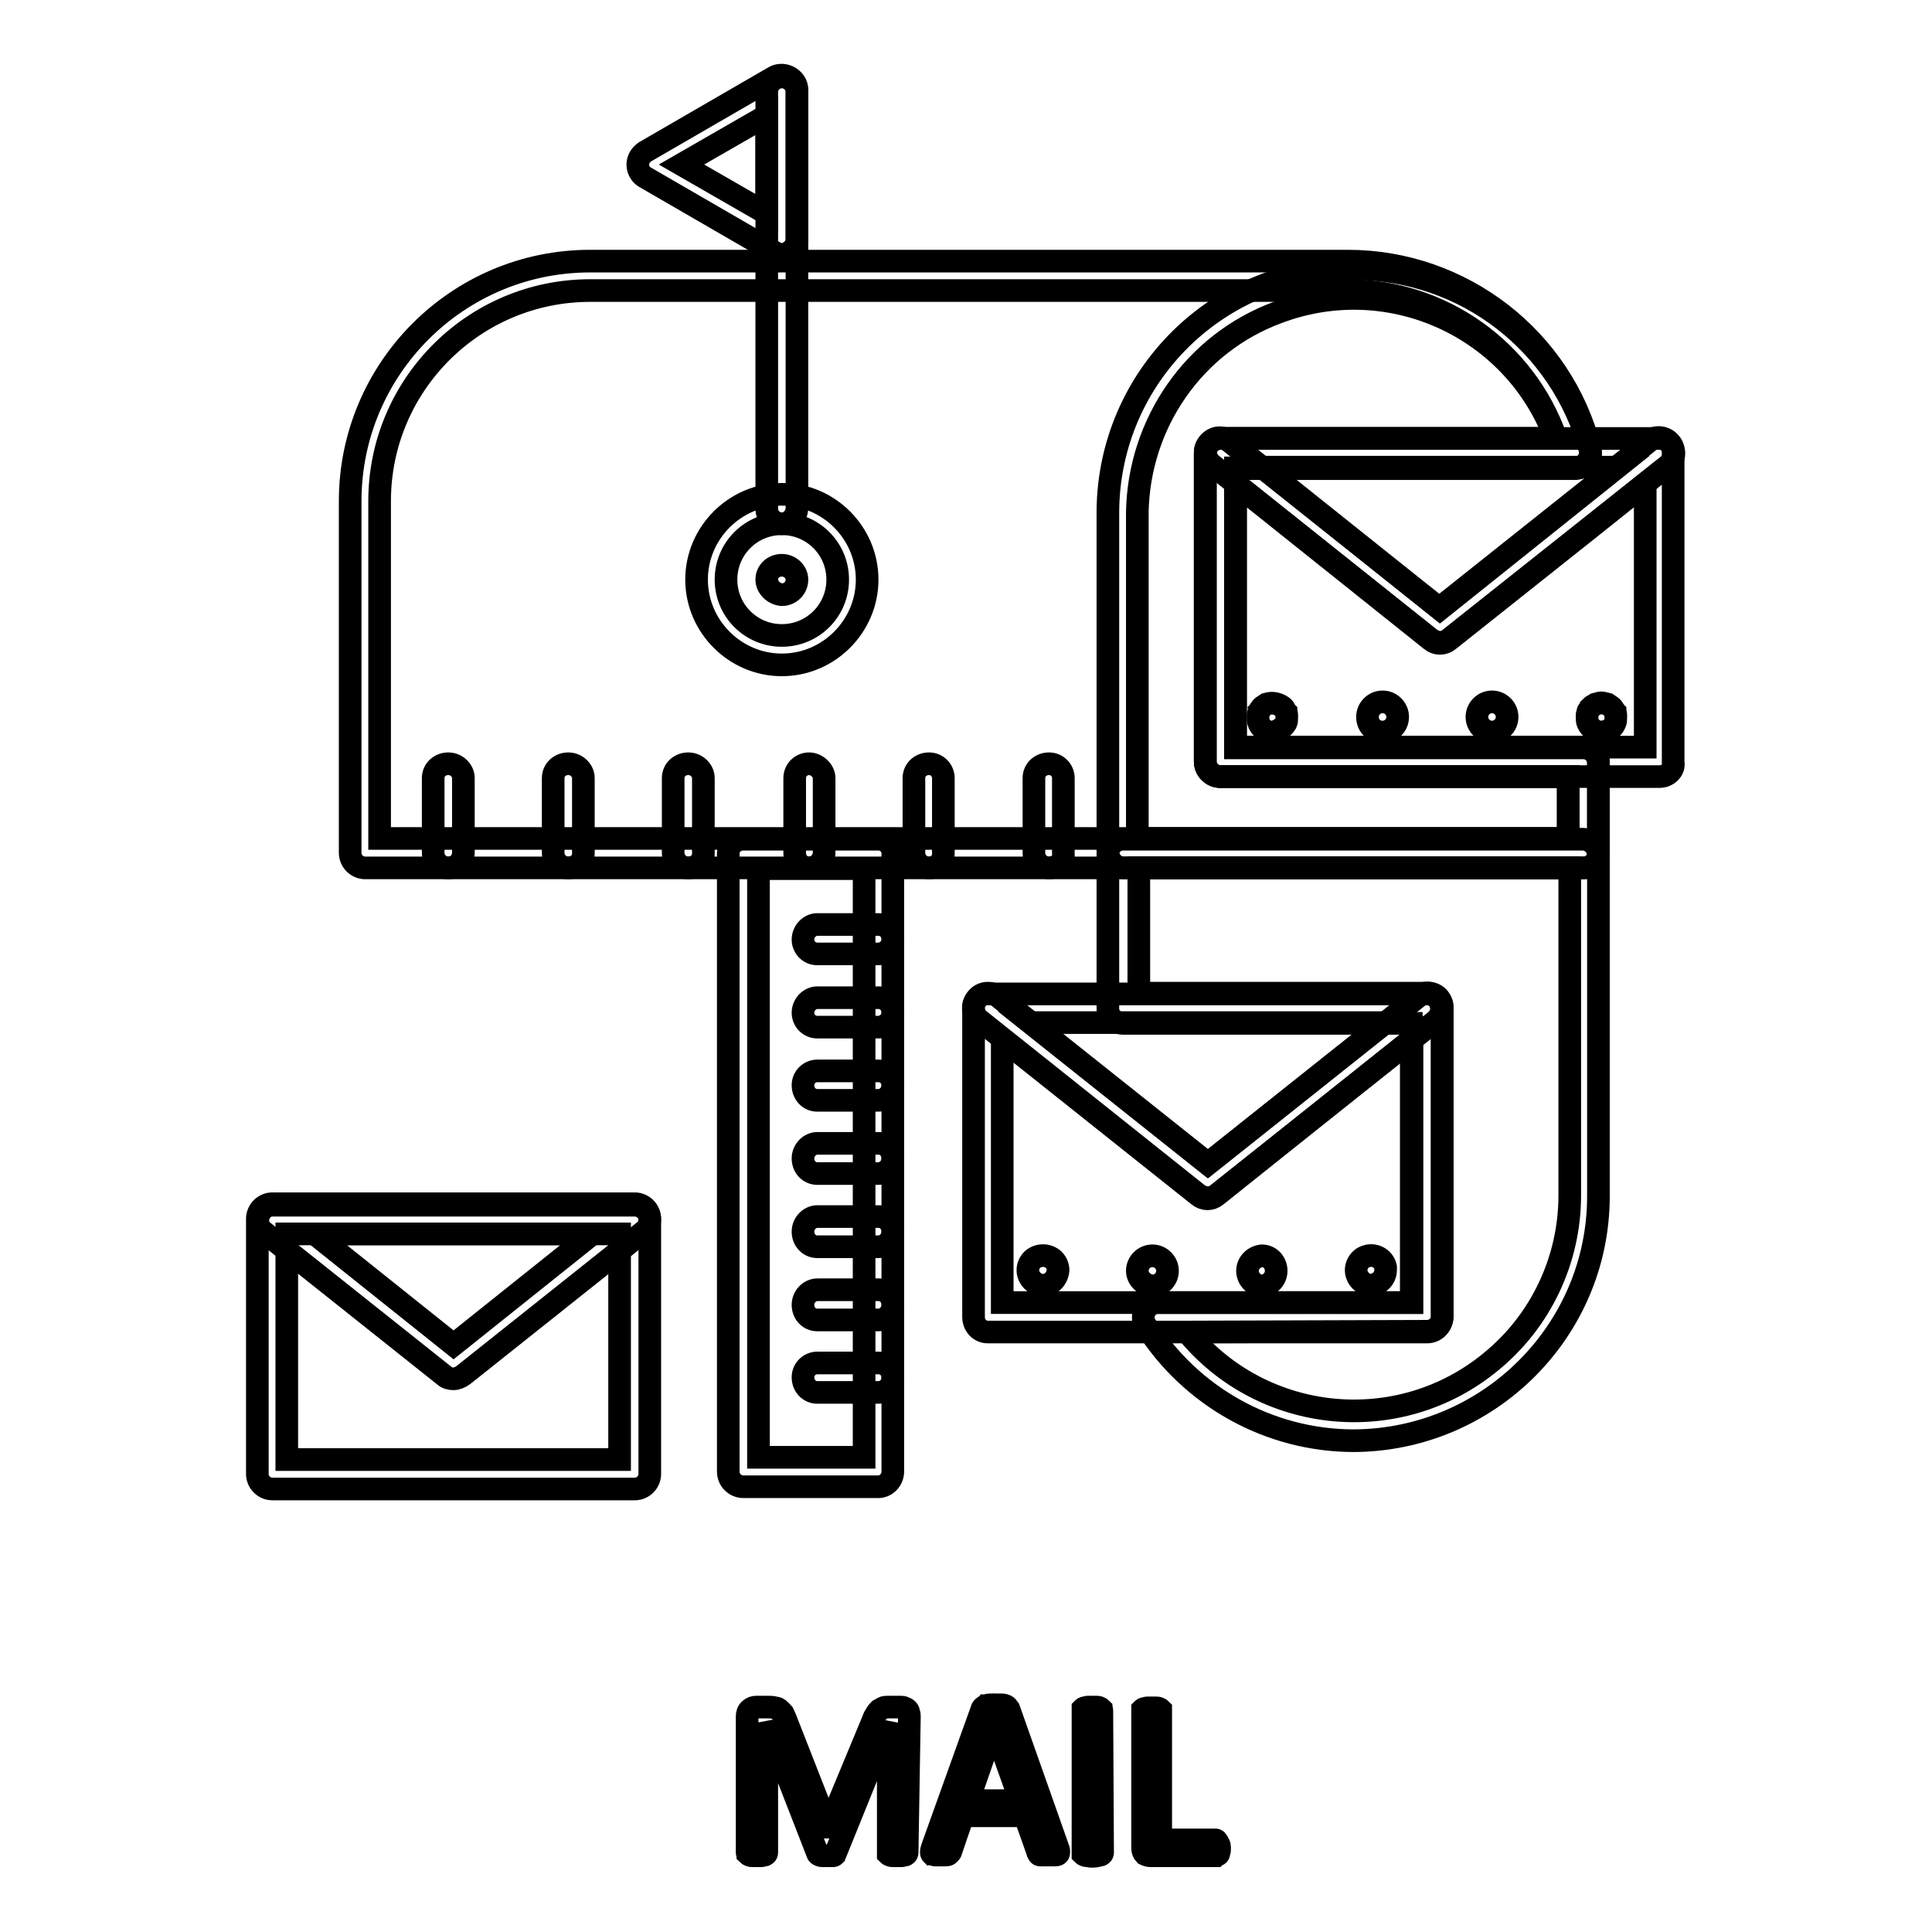
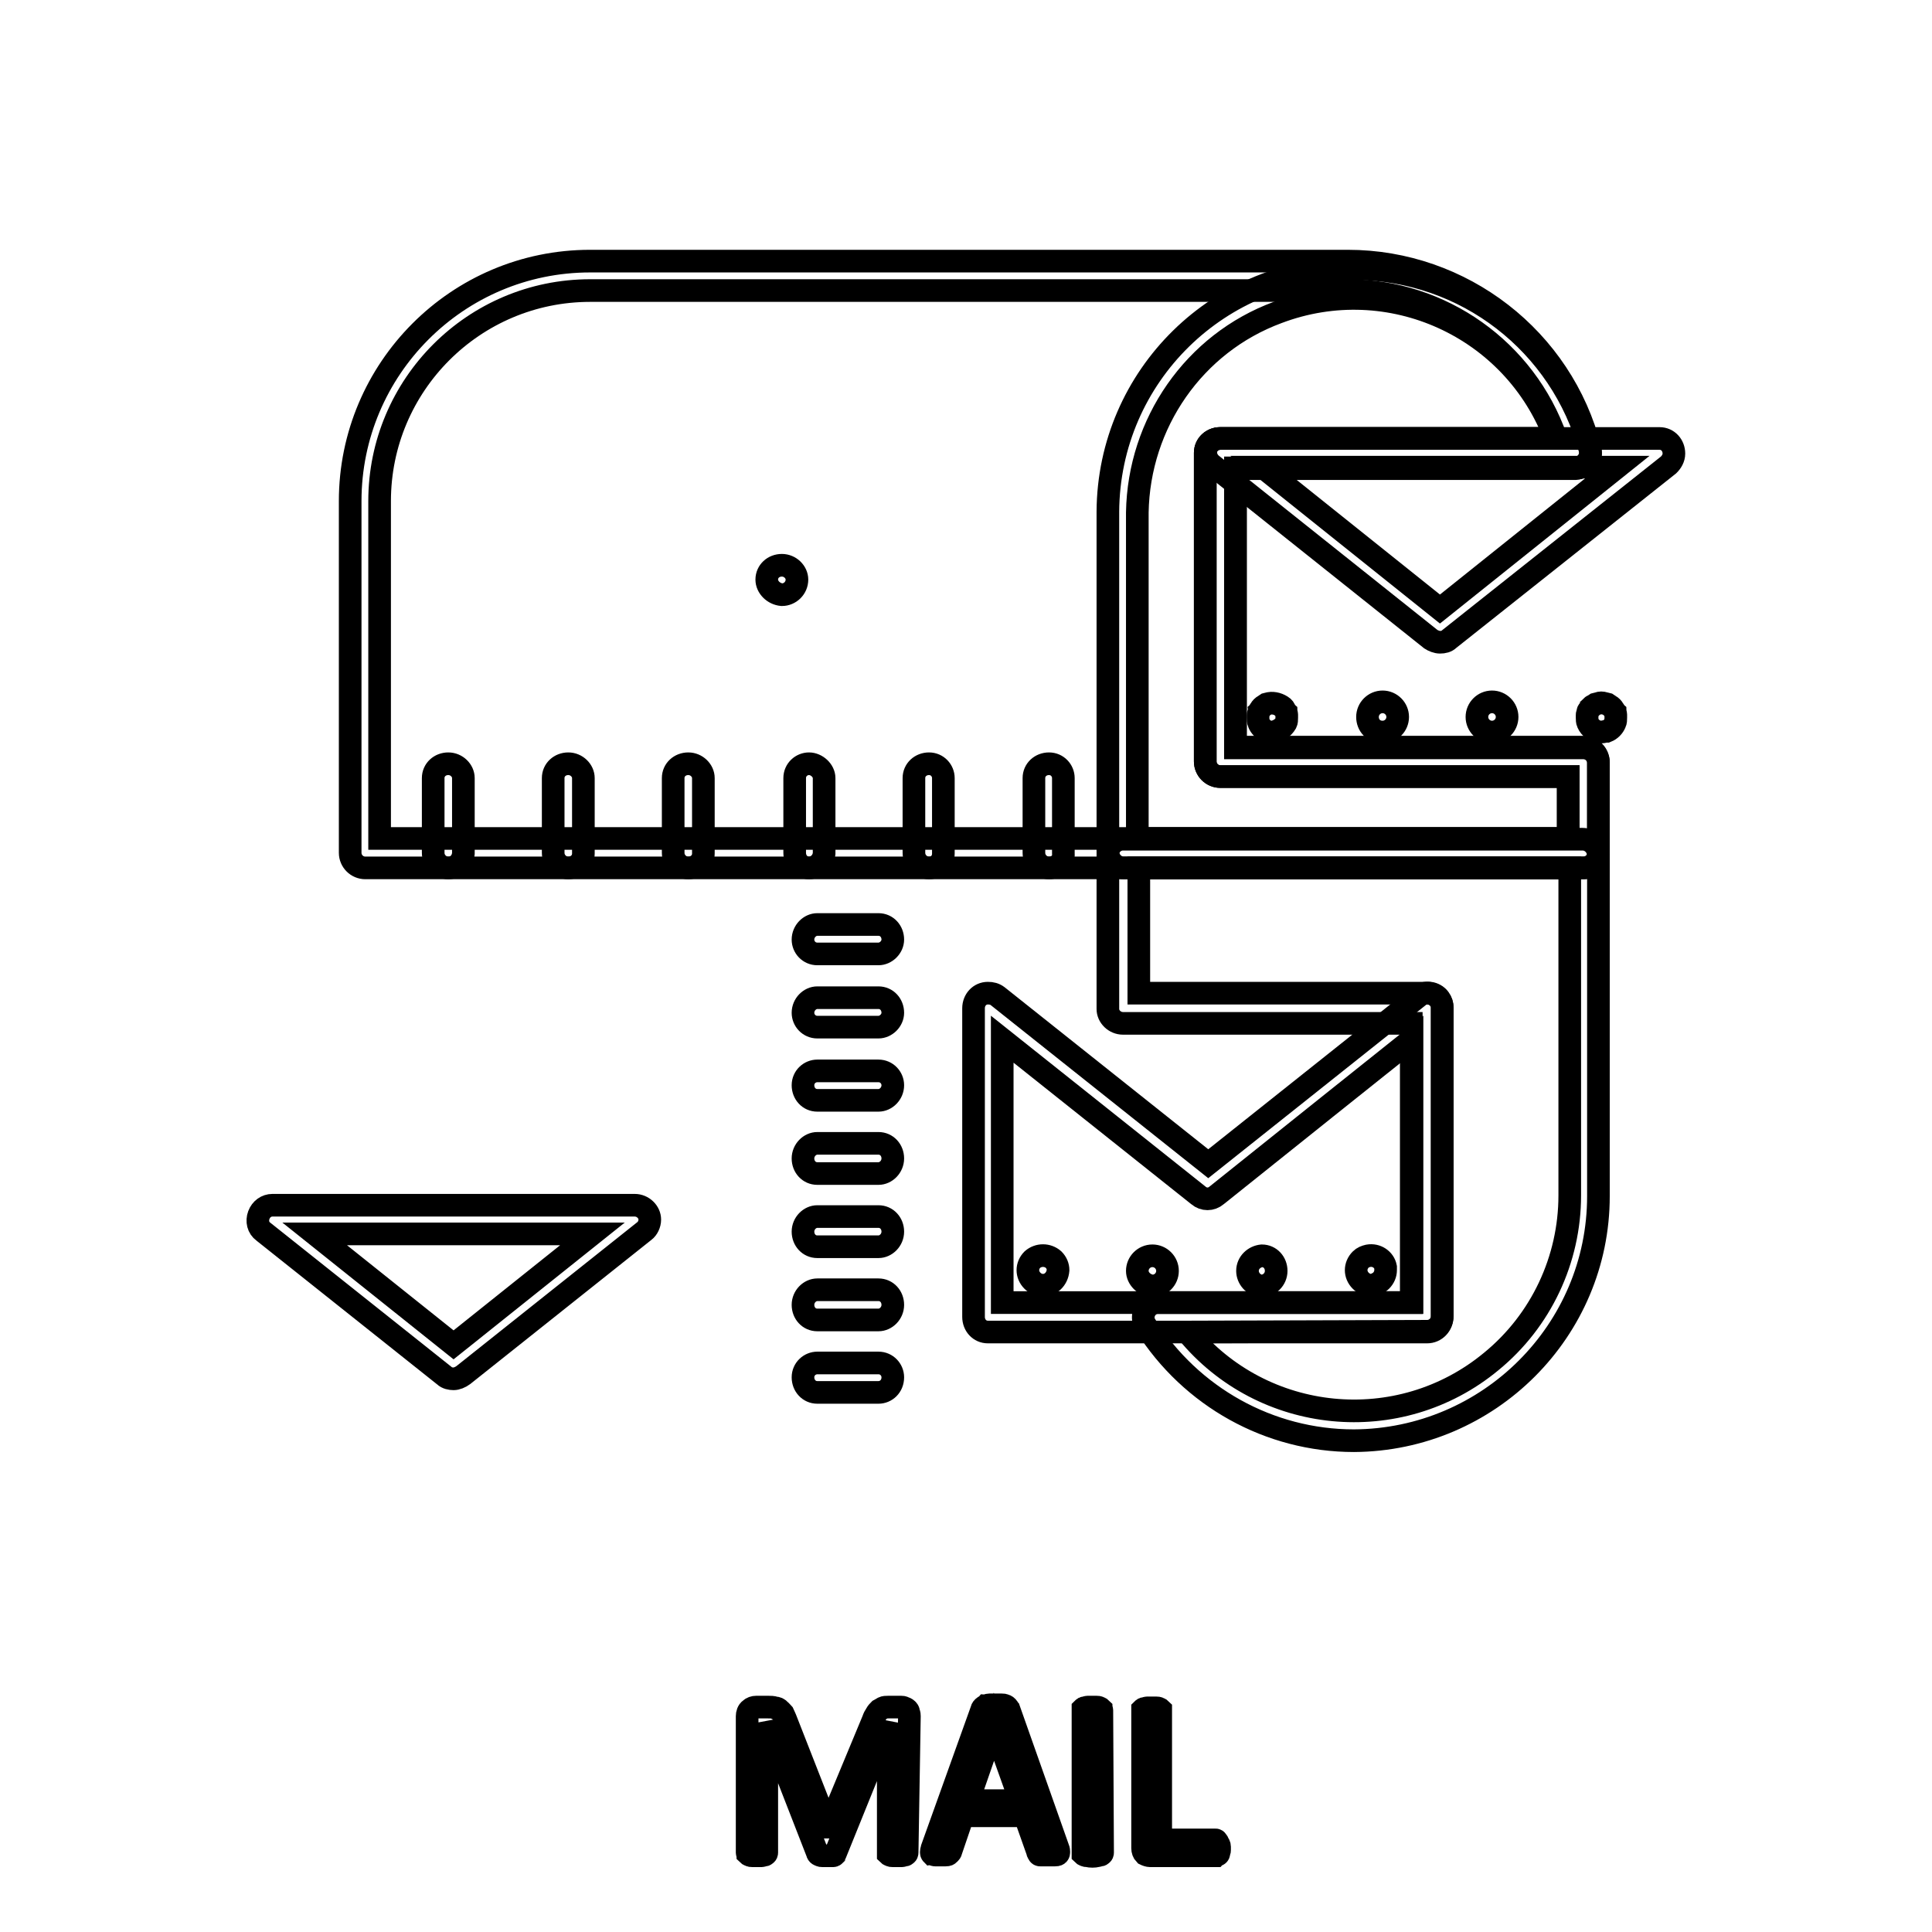
<svg xmlns="http://www.w3.org/2000/svg" version="1.1" x="0px" y="0px" viewBox="0 0 256 256" enable-background="new 0 0 256 256" xml:space="preserve">
  <g>
-     <path stroke-width="3" fill-opacity="0" stroke="#000000" d="M116.4,197H98.5c-1.1,0-2-0.9-2-2l0,0v-81.9c0-1.1,0.9-1.9,2-1.9l0,0h17.9c1.1,0,1.9,0.9,1.9,1.9l0,0V195 C118.3,196.1,117.4,197,116.4,197L116.4,197z M100.5,193.1h14v-78h-14V193.1z M103.6,33.7c-0.3,0-0.7-0.1-1-0.3l-17.1-9.9 c-0.9-0.5-1.3-1.7-0.7-2.7c0.2-0.3,0.4-0.5,0.7-0.7l17.1-9.9c0.9-0.5,2.1-0.2,2.7,0.7c0.2,0.3,0.3,0.6,0.3,1v19.8 c0,0.7-0.4,1.3-1,1.7C104.3,33.6,103.9,33.7,103.6,33.7z M90.3,21.8l11.3,6.5v-13L90.3,21.8z" />
-     <path stroke-width="3" fill-opacity="0" stroke="#000000" d="M103.6,69.4c-1.1,0-2-0.9-2-2l0,0V12.2c0-1.1,0.9-2,2-2s2,0.9,2,2v55.2C105.5,68.5,104.7,69.4,103.6,69.4 L103.6,69.4z" />
-     <path stroke-width="3" fill-opacity="0" stroke="#000000" d="M103.6,88.1c-6.2,0-11.3-5.1-11.3-11.3c0-6.2,5.1-11.3,11.3-11.3c6.2,0,11.3,5.1,11.3,11.3 C114.9,83,109.8,88.1,103.6,88.1L103.6,88.1z M103.6,69.4c-4.1,0-7.4,3.3-7.4,7.4c0,4.1,3.3,7.4,7.4,7.4c4.1,0,7.4-3.3,7.4-7.4 c0,0,0,0,0,0C111,72.7,107.7,69.4,103.6,69.4C103.6,69.4,103.6,69.4,103.6,69.4z" />
    <path stroke-width="3" fill-opacity="0" stroke="#000000" d="M101.6,76.8c0-1.1,0.9-1.9,2-1.9l0,0c1.1,0,2,0.9,2,1.9l0,0c0,1.1-0.9,2-2,2l0,0 C102.5,78.7,101.6,77.8,101.6,76.8L101.6,76.8z M59.4,115c-1.1,0-2-0.9-2-2l0,0v-9.9c0-1.1,0.9-1.9,2-1.9s2,0.9,2,1.9v10 C61.3,114.2,60.5,115,59.4,115z M75.3,115c-1.1,0-2-0.9-2-2l0,0v-9.9c0-1.1,0.9-1.9,2-1.9c1.1,0,2,0.9,2,1.9v10 C77.3,114.2,76.4,115,75.3,115z M91.2,115c-1.1,0-2-0.9-2-2l0,0v-9.9c0-1.1,0.9-1.9,2-1.9s2,0.9,2,1.9v10 C93.2,114.2,92.3,115,91.2,115z M107.2,115c-1.1,0-1.9-0.9-1.9-2l0,0v-9.9c0-1.1,0.9-1.9,1.9-1.9s2,0.9,2,1.9v10 C109.1,114.2,108.2,115,107.2,115z M123.1,115c-1.1,0-2-0.9-2-2l0,0v-9.9c0-1.1,0.9-1.9,2-1.9c1.1,0,1.9,0.9,1.9,1.9v10 C125,114.2,124.2,115,123.1,115L123.1,115z M139,115c-1.1,0-2-0.9-2-2l0,0v-9.9c0-1.1,0.9-1.9,2-1.9c1.1,0,1.9,0.9,1.9,1.9v10 C141,114.2,140.1,115,139,115L139,115z M209.8,115h-60.9c-1.1,0-2-0.9-2.1-2V67.8c0.1-18,14.8-32.4,32.8-32.2 c14.6,0.1,27.3,9.9,31.1,24c0.3,1-0.4,2.1-1.4,2.4c-0.2,0-0.3,0.1-0.5,0.1h-45.1v37h46.1c1.1,0,2,0.9,2,2l0,0v12.2 C211.7,114.2,210.9,115,209.8,115L209.8,115z M150.7,111.1h57.1v-8.2h-46.1c-1.1,0-2-0.9-2-2l0,0V60c0-1.1,0.9-1.9,2-1.9l0,0h44.4 c-5.5-14.8-22-22.3-36.8-16.7c-11.1,4.1-18.4,14.7-18.6,26.5V111.1z" />
    <path stroke-width="3" fill-opacity="0" stroke="#000000" d="M179.4,190.9c-11.2,0-21.6-5.8-27.6-15.3c-0.6-0.9-0.3-2.1,0.6-2.7c0.3-0.2,0.7-0.3,1-0.3h33.6v-37h-38.2 c-1.1,0-2-0.9-2-1.9l0,0v-20.5c0-1.1,0.9-2,2-2l0,0h60.9c1.1,0,2,0.9,2.1,2v45.3C211.8,176.3,197.3,190.8,179.4,190.9L179.4,190.9z  M157.3,176.5c10,12.2,28.1,14,40.3,3.9c6.6-5.4,10.4-13.5,10.4-22V115h-57.1v16.6h38.2c1.1,0,2,0.9,2,1.9l0,0v40.9 c0,1.1-0.9,2-2,2l0,0L157.3,176.5z" />
    <path stroke-width="3" fill-opacity="0" stroke="#000000" d="M209.8,115H48.4c-1.1,0-2-0.9-2-2l0,0V66.4c0-17.5,14.2-31.8,31.8-31.8h100.4c15.1,0,28.4,10.3,32.1,24.9 c0.1,0.6,0,1.2-0.4,1.7c-0.4,0.5-0.9,0.8-1.5,0.8h-45.1v37h46.1c1.1,0,2,0.9,2,2l0,0v12.2C211.7,114.2,210.9,115,209.8,115z  M50.3,111.1h157.5v-8.2h-46.1c-1.1,0-2-0.9-2-2l0,0V60c0-1.1,0.9-1.9,2-1.9l0,0h44.5c-4.1-11.7-15.2-19.6-27.6-19.6H78.2 c-15.4,0-27.9,12.5-27.9,27.9V111.1z" />
-     <path stroke-width="3" fill-opacity="0" stroke="#000000" d="M219.9,102.9h-58.2c-1.1,0-2-0.9-2-2l0,0V60c0-1.1,0.9-2,1.9-2c0.4,0,0.9,0.2,1.2,0.4l27.9,22.2l27.9-22.2 c0.8-0.7,2.1-0.5,2.7,0.3c0.3,0.3,0.4,0.8,0.4,1.2V101C221.9,102,221,102.9,219.9,102.9L219.9,102.9L219.9,102.9z M163.7,99H218 V64.1l-7,5.6l-19,15.1c-0.7,0.6-1.7,0.6-2.4,0l-25.9-20.7V99z" />
    <path stroke-width="3" fill-opacity="0" stroke="#000000" d="M190.8,85.1c-0.4,0-0.9-0.2-1.2-0.4l-29.1-23.2c-0.8-0.7-1-1.9-0.3-2.7c0.4-0.5,0.9-0.7,1.5-0.7h58.2 c1.1,0,1.9,0.9,1.9,2c0,0.6-0.3,1.1-0.7,1.5L192,84.7C191.7,85,191.3,85.1,190.8,85.1L190.8,85.1z M167.3,61.9l23.5,18.8l23.5-18.8 H167.3z M189.1,176.5h-58.2c-1.1,0-1.9-0.9-1.9-2l0,0v-40.9c0-1.1,0.8-2,1.9-2c0.5,0,0.9,0.1,1.3,0.4l27.9,22.2l27.9-22.2 c0.8-0.7,2.1-0.5,2.7,0.3c0.3,0.4,0.4,0.8,0.4,1.2v40.9C191.1,175.6,190.2,176.5,189.1,176.5C189.1,176.5,189.1,176.5,189.1,176.5 L189.1,176.5z M132.8,172.6h54.3v-34.9l-11.4,9.1l-14.5,11.6c-0.7,0.6-1.7,0.6-2.4,0l-26-20.7L132.8,172.6z" />
-     <path stroke-width="3" fill-opacity="0" stroke="#000000" d="M160,158.7c-0.4,0-0.9-0.2-1.2-0.4l-29.1-23.2c-0.8-0.7-1-1.9-0.3-2.7c0.4-0.5,0.9-0.7,1.5-0.7h58.2 c1.1,0,1.9,0.9,1.9,2c0,0.6-0.3,1.1-0.7,1.5l-29.2,23.2C160.8,158.6,160.4,158.7,160,158.7L160,158.7z M136.5,135.5l23.5,18.7 l23.5-18.7H136.5z M84.1,197.3h-48c-1.1,0-2-0.9-2-2l0,0v-33.8c0-1.1,0.9-2,2-2l0,0h48c1.1,0,2,0.9,2,2l0,0v33.8 C86.1,196.4,85.2,197.3,84.1,197.3L84.1,197.3z M38,193.4h44.1v-29.9H38V193.4z" />
    <path stroke-width="3" fill-opacity="0" stroke="#000000" d="M60.1,182.7c-0.4,0-0.9-0.1-1.2-0.4l-24-19.1c-0.7-0.5-0.9-1.4-0.6-2.2c0.3-0.8,1-1.3,1.8-1.3h48 c1.1,0,2,0.9,2,1.9c0,0.6-0.3,1.2-0.7,1.5l-24,19.1C61,182.5,60.5,182.7,60.1,182.7L60.1,182.7z M41.7,163.5l18.4,14.7l18.4-14.7 H41.7z M168.6,97c-0.3,0-0.5,0-0.7-0.1c-0.5-0.2-0.9-0.6-1.1-1.1c-0.1-0.2-0.1-0.5-0.1-0.7c0-0.1,0-0.3,0-0.4 c0-0.1,0.1-0.2,0.1-0.4c0.1-0.1,0.1-0.2,0.2-0.3c0.1-0.2,0.3-0.4,0.5-0.5l0.3-0.2l0.4-0.1c0.6-0.1,1.3,0.1,1.8,0.5 c0.1,0.1,0.2,0.2,0.2,0.3c0.1,0.1,0.1,0.2,0.2,0.3c0,0.1,0.1,0.2,0.1,0.4c0,0.1,0,0.3,0,0.4c0,0.3,0,0.5-0.1,0.7 C170,96.5,169.3,96.9,168.6,97L168.6,97z M195.7,95c0-1.1,0.9-2,2-2l0,0c1.1,0,2,0.9,2,2l0,0c0,1.1-0.9,2-2,2l0,0 C196.6,97,195.7,96.1,195.7,95L195.7,95z M181.2,95c0-1.1,0.9-2,2-2l0,0c1.1,0,2,0.9,2,2l0,0c0,1.1-0.9,2-2,2l0,0 C182,97,181.2,96.1,181.2,95L181.2,95z M212.2,97c-0.8,0-1.5-0.5-1.8-1.2c-0.1-0.2-0.1-0.5-0.1-0.7c0-0.1,0-0.3,0-0.4 c0-0.1,0.1-0.2,0.1-0.4c0-0.1,0.1-0.2,0.2-0.3c0.1-0.1,0.2-0.2,0.2-0.3c0.1-0.1,0.2-0.2,0.3-0.2l0.3-0.2l0.4-0.1 c0.2-0.1,0.5-0.1,0.8,0l0.4,0.1l0.3,0.2c0.2,0.1,0.4,0.3,0.5,0.5c0.1,0.1,0.1,0.2,0.2,0.3c0,0.1,0.1,0.2,0.1,0.4c0,0.1,0,0.3,0,0.4 c0,0.3,0,0.5-0.1,0.7c-0.2,0.5-0.6,0.9-1.1,1.1C212.6,96.9,212.4,97,212.2,97L212.2,97z M138.2,170.3c-0.5,0-1-0.2-1.4-0.6 c-0.4-0.4-0.6-0.9-0.6-1.4c0-0.5,0.2-1,0.6-1.4c0.8-0.7,2-0.7,2.8,0c0.4,0.4,0.6,0.9,0.6,1.4C140.1,169.5,139.2,170.3,138.2,170.3 L138.2,170.3L138.2,170.3z M165.3,168.4c0-1.1,0.9-1.9,1.9-2c1.1,0,1.9,0.9,1.9,2c0,1.1-0.9,2-2,2l0,0 C166.1,170.3,165.3,169.4,165.3,168.4L165.3,168.4z M150.7,168.4c0-1.1,0.9-2,2-2l0,0c1.1,0,2,0.9,2,2l0,0c0,1.1-0.9,2-2,2l0,0 C151.6,170.3,150.7,169.4,150.7,168.4L150.7,168.4z M181.7,170.3c-0.5,0-1-0.2-1.4-0.6c-0.4-0.4-0.6-0.9-0.6-1.4 c0-0.5,0.2-1,0.6-1.4c0.3-0.3,0.6-0.4,1-0.5c1.1-0.2,2.1,0.5,2.3,1.5c0,0.1,0,0.2,0,0.4c0,0.5-0.2,1-0.6,1.4 c-0.2,0.2-0.4,0.3-0.6,0.4C182.2,170.3,182,170.3,181.7,170.3L181.7,170.3z M116.4,126.4h-8.1c-1.1,0-1.9-0.9-1.9-1.9 c0-1.1,0.9-2,1.9-2h8.1c1.1,0,1.9,0.9,1.9,2C118.3,125.5,117.4,126.4,116.4,126.4z M116.4,136.1h-8.1c-1.1,0-1.9-0.9-1.9-1.9 c0-1.1,0.9-2,1.9-2l0,0h8.1c1.1,0,1.9,0.9,1.9,2C118.3,135.2,117.4,136.1,116.4,136.1z M116.4,145.8h-8.1c-1.1,0-1.9-0.9-1.9-2 c0-1.1,0.9-1.9,1.9-1.9l0,0h8.1c1.1,0,1.9,0.9,1.9,1.9C118.3,144.9,117.4,145.8,116.4,145.8z M116.4,155.5h-8.1 c-1.1,0-1.9-0.9-1.9-2c0-1.1,0.9-2,1.9-2l0,0h8.1c1.1,0,1.9,0.9,1.9,2C118.3,154.6,117.4,155.5,116.4,155.5z M116.4,165.2h-8.1 c-1.1,0-1.9-0.9-1.9-2s0.9-2,1.9-2l0,0h8.1c1.1,0,1.9,0.9,1.9,2S117.4,165.2,116.4,165.2z M116.4,174.9h-8.1c-1.1,0-1.9-0.9-1.9-2 s0.9-2,1.9-2l0,0h8.1c1.1,0,1.9,0.9,1.9,2S117.4,174.9,116.4,174.9z M116.4,184.5h-8.1c-1.1,0-1.9-0.9-1.9-2c0-1.1,0.9-1.9,1.9-1.9 l0,0h8.1c1.1,0,1.9,0.9,1.9,1.9C118.3,183.7,117.4,184.5,116.4,184.5z M120.2,245.5c0,0.1,0,0.1-0.1,0.2c-0.1,0.1-0.1,0.1-0.2,0.1 c-0.1,0-0.3,0.1-0.4,0.1c-0.2,0-0.4,0-0.6,0c-0.2,0-0.4,0-0.6,0c-0.1,0-0.3,0-0.4-0.1c-0.1,0-0.2-0.1-0.2-0.1c0-0.1,0-0.1,0-0.2 v-17.2l-7,17.3c0,0.1-0.1,0.1-0.1,0.2c-0.1,0.1-0.2,0.1-0.2,0.1h-0.4c-0.2,0-0.4,0-0.5,0h-0.5c-0.1,0-0.3,0-0.4-0.1 c-0.1,0-0.2-0.1-0.2-0.1c0,0-0.1-0.1-0.1-0.2l-6.7-17.2v17.2c0,0.1,0,0.1-0.1,0.2c-0.1,0.1-0.1,0.1-0.2,0.1c-0.1,0-0.3,0.1-0.4,0.1 c-0.2,0-0.4,0-0.6,0c-0.2,0-0.4,0-0.6,0c-0.1,0-0.3,0-0.4-0.1c-0.1,0-0.2-0.1-0.2-0.1c0-0.1-0.1-0.1-0.1-0.2v-18.1 c0-0.3,0.1-0.7,0.4-0.9c0.2-0.2,0.5-0.3,0.8-0.3h1.6c0.3,0,0.6,0,0.9,0.1c0.2,0,0.5,0.1,0.6,0.3c0.2,0.1,0.3,0.3,0.5,0.5 c0.1,0.2,0.2,0.5,0.3,0.7l5.6,14.3h0.1l5.9-14.2c0.1-0.3,0.2-0.5,0.4-0.8c0.1-0.2,0.3-0.4,0.4-0.5c0.2-0.1,0.3-0.2,0.5-0.3 c0.2-0.1,0.4-0.1,0.7-0.1h1.7c0.1,0,0.3,0,0.4,0.1c0.1,0,0.3,0.1,0.4,0.2c0.1,0.1,0.2,0.2,0.2,0.4c0.1,0.2,0.1,0.4,0.1,0.5 L120.2,245.5z M140.2,244.9c0.1,0.2,0.1,0.4,0.1,0.5c0,0.1,0,0.2-0.1,0.3c-0.1,0.1-0.3,0.1-0.4,0.1H139c-0.3,0-0.5,0-0.8,0 c-0.1,0-0.3,0-0.4,0c-0.1,0-0.2-0.1-0.2-0.2c-0.1-0.1-0.1-0.1-0.1-0.2l-1.7-4.8h-8.2l-1.6,4.7c0,0.1-0.1,0.2-0.1,0.2 c-0.1,0.1-0.1,0.1-0.2,0.2c-0.1,0.1-0.3,0.1-0.4,0.1h-0.7c-0.2,0-0.5,0-0.7,0c-0.1,0-0.3-0.1-0.4-0.1c-0.1-0.1-0.1-0.2-0.1-0.3 c0-0.2,0.1-0.4,0.1-0.5l6.6-18.4c0-0.1,0.1-0.2,0.2-0.3c0.1-0.1,0.2-0.1,0.3-0.2c0.2,0,0.3-0.1,0.5-0.1h1.6c0.2,0,0.3,0,0.5,0.1 c0.1,0,0.2,0.1,0.3,0.2c0.1,0.1,0.1,0.2,0.2,0.3L140.2,244.9z M131.7,228.8l-3.4,9.8h6.9L131.7,228.8z M146.1,245.5 c0,0.1,0,0.1-0.1,0.2c-0.1,0.1-0.1,0.1-0.2,0.1c-0.1,0-0.3,0.1-0.4,0.1c-0.4,0.1-0.9,0.1-1.3,0c-0.1,0-0.3,0-0.4-0.1 c-0.1,0-0.2-0.1-0.2-0.1c0-0.1,0-0.1,0-0.2v-18.9c0-0.1,0-0.1,0-0.2c0.1-0.1,0.1-0.1,0.2-0.1c0.1,0,0.3-0.1,0.4-0.1 c0.2,0,0.4,0,0.6,0c0.2,0,0.4,0,0.6,0c0.1,0,0.3,0,0.4,0.1c0.1,0,0.2,0.1,0.2,0.1c0,0.1,0.1,0.1,0.1,0.2L146.1,245.5z M161.6,244.7 c0,0.2,0,0.3,0,0.5c0,0.1-0.1,0.2-0.1,0.4c0,0.1-0.1,0.2-0.2,0.2c-0.1,0-0.2,0.1-0.2,0.1h-8.7c-0.2,0-0.5-0.1-0.7-0.2 c-0.2-0.2-0.3-0.5-0.3-0.8v-18.2c0-0.1,0-0.1,0-0.2c0.1-0.1,0.1-0.1,0.2-0.1c0.1,0,0.3-0.1,0.4-0.1c0.2,0,0.4,0,0.6,0 c0.2,0,0.4,0,0.6,0c0.1,0,0.3,0,0.4,0.1c0.1,0,0.2,0.1,0.2,0.1c0,0.1,0,0.1,0,0.2v17.1h7.1c0.1,0,0.2,0,0.2,0 c0.1,0,0.1,0.1,0.2,0.2c0.1,0.1,0.1,0.2,0.1,0.3C161.5,244.3,161.6,244.5,161.6,244.7L161.6,244.7z" />
  </g>
</svg>